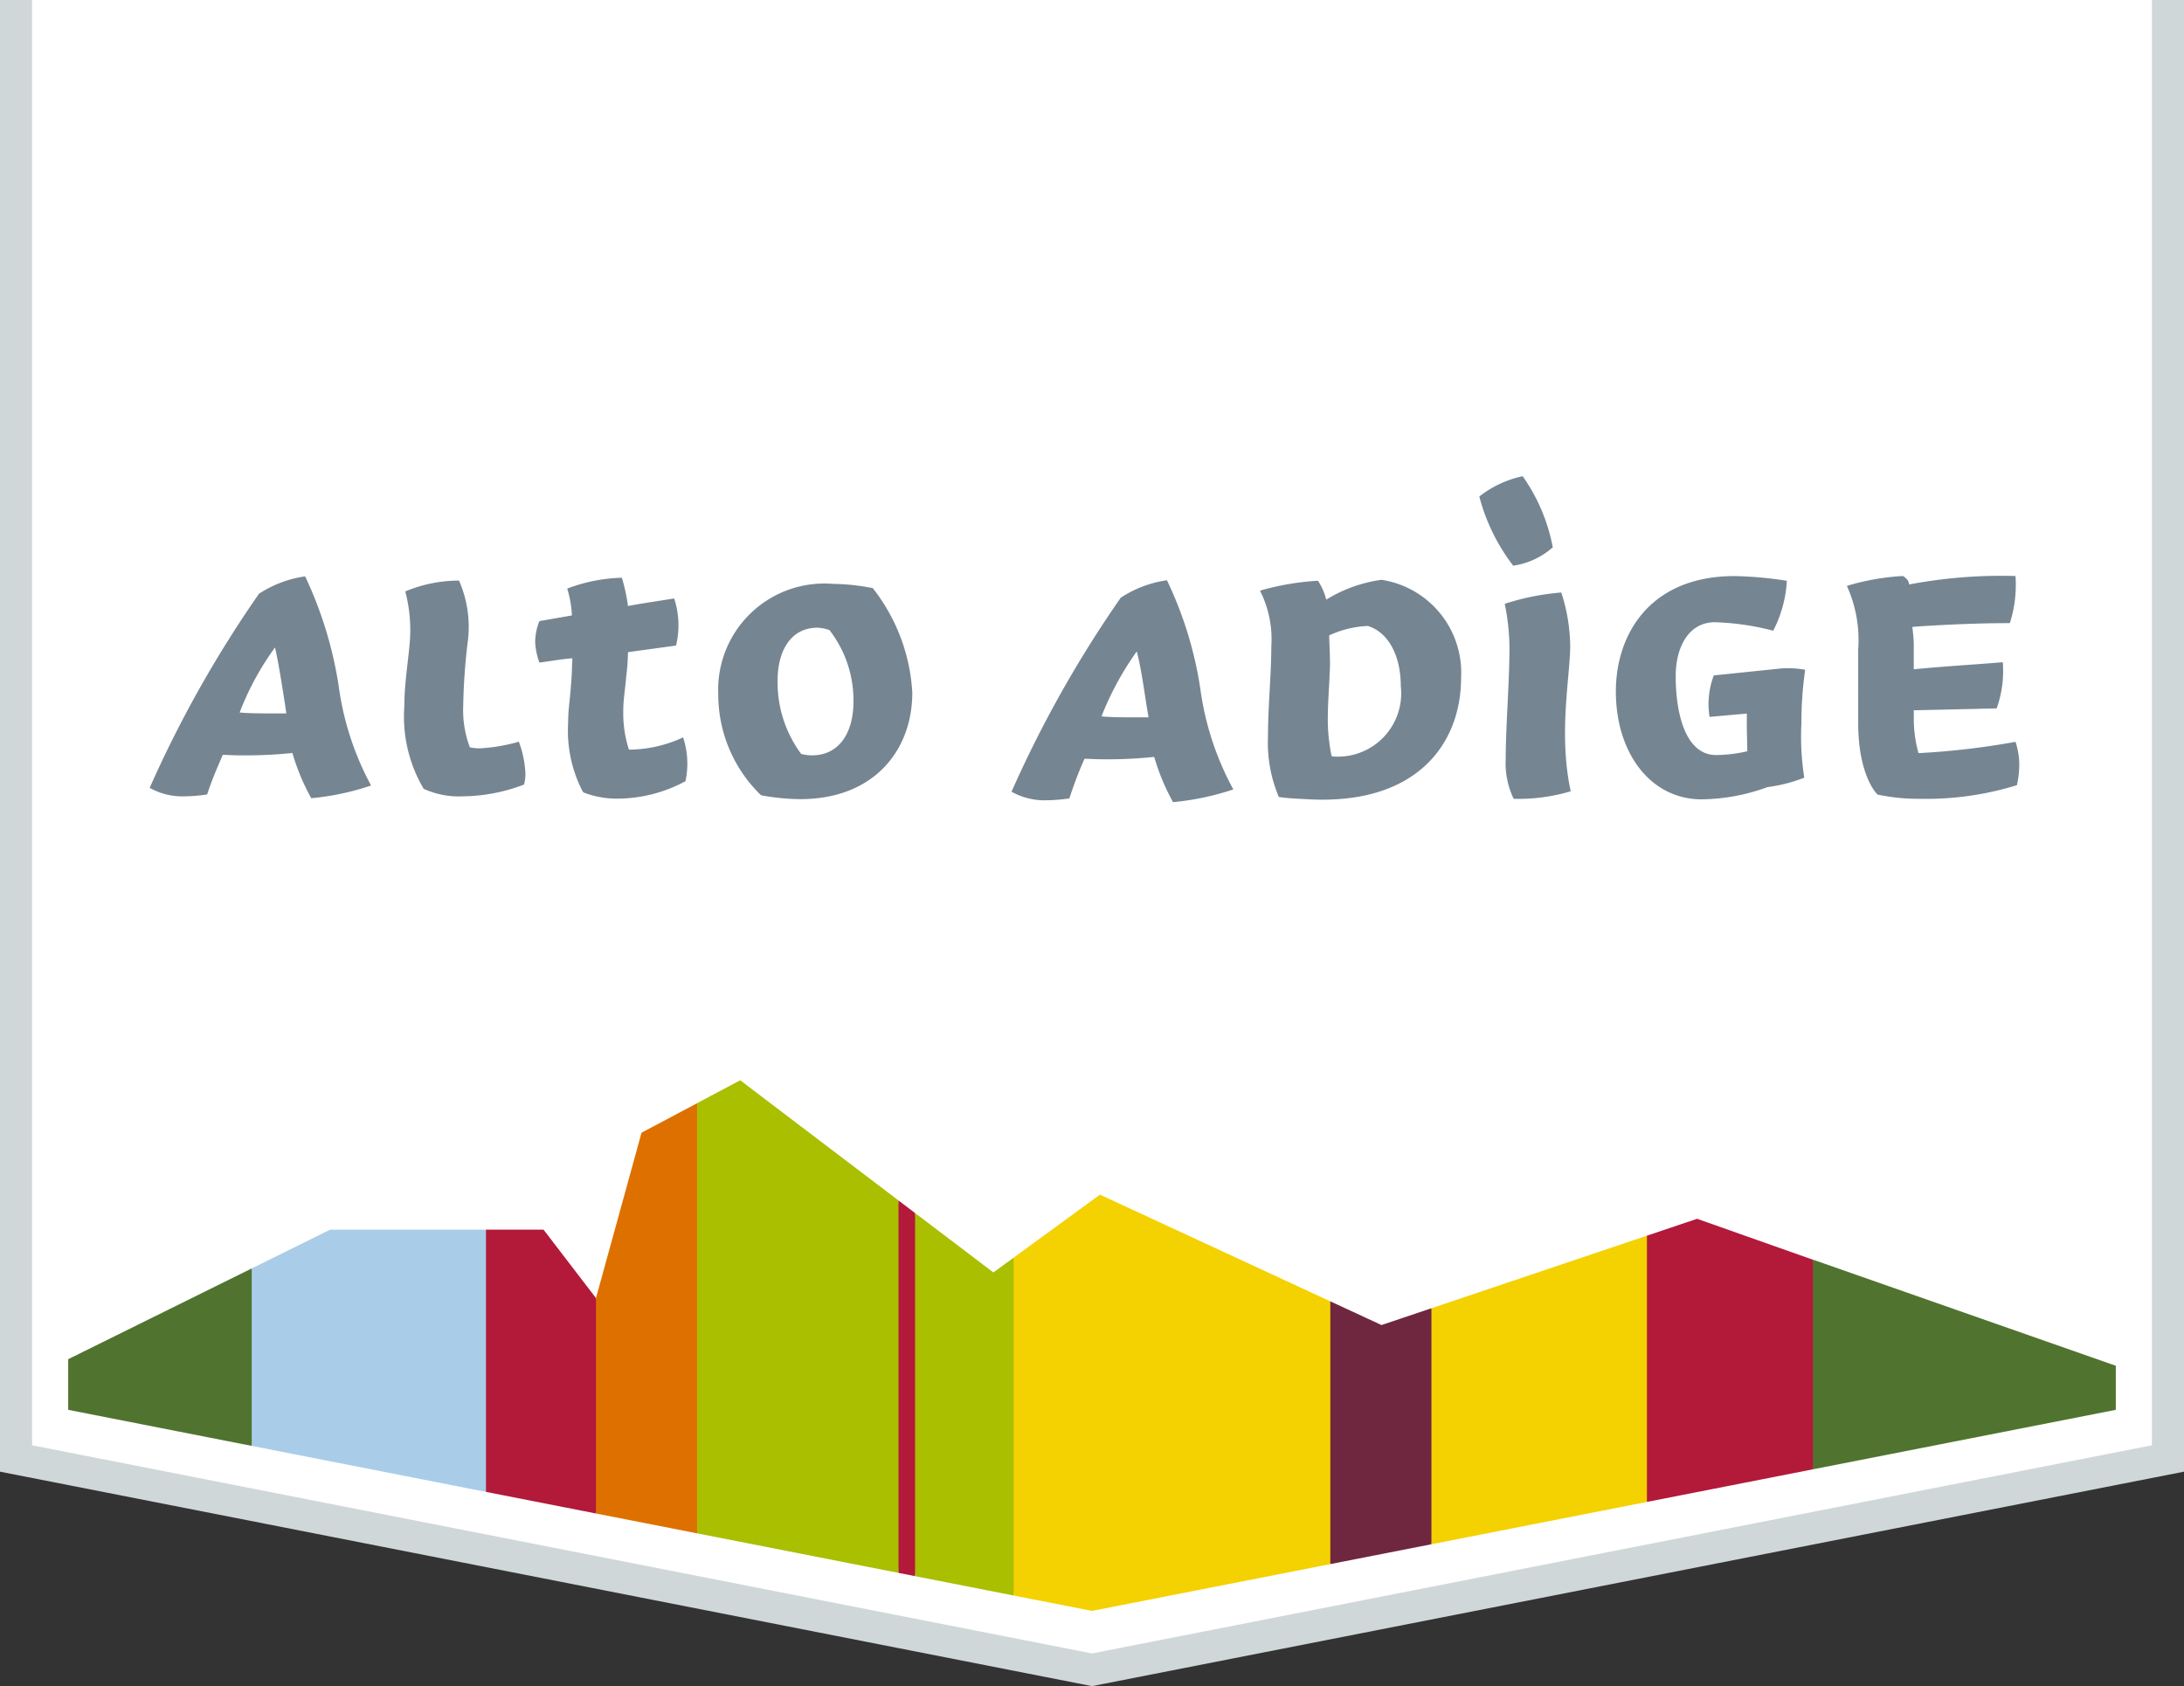
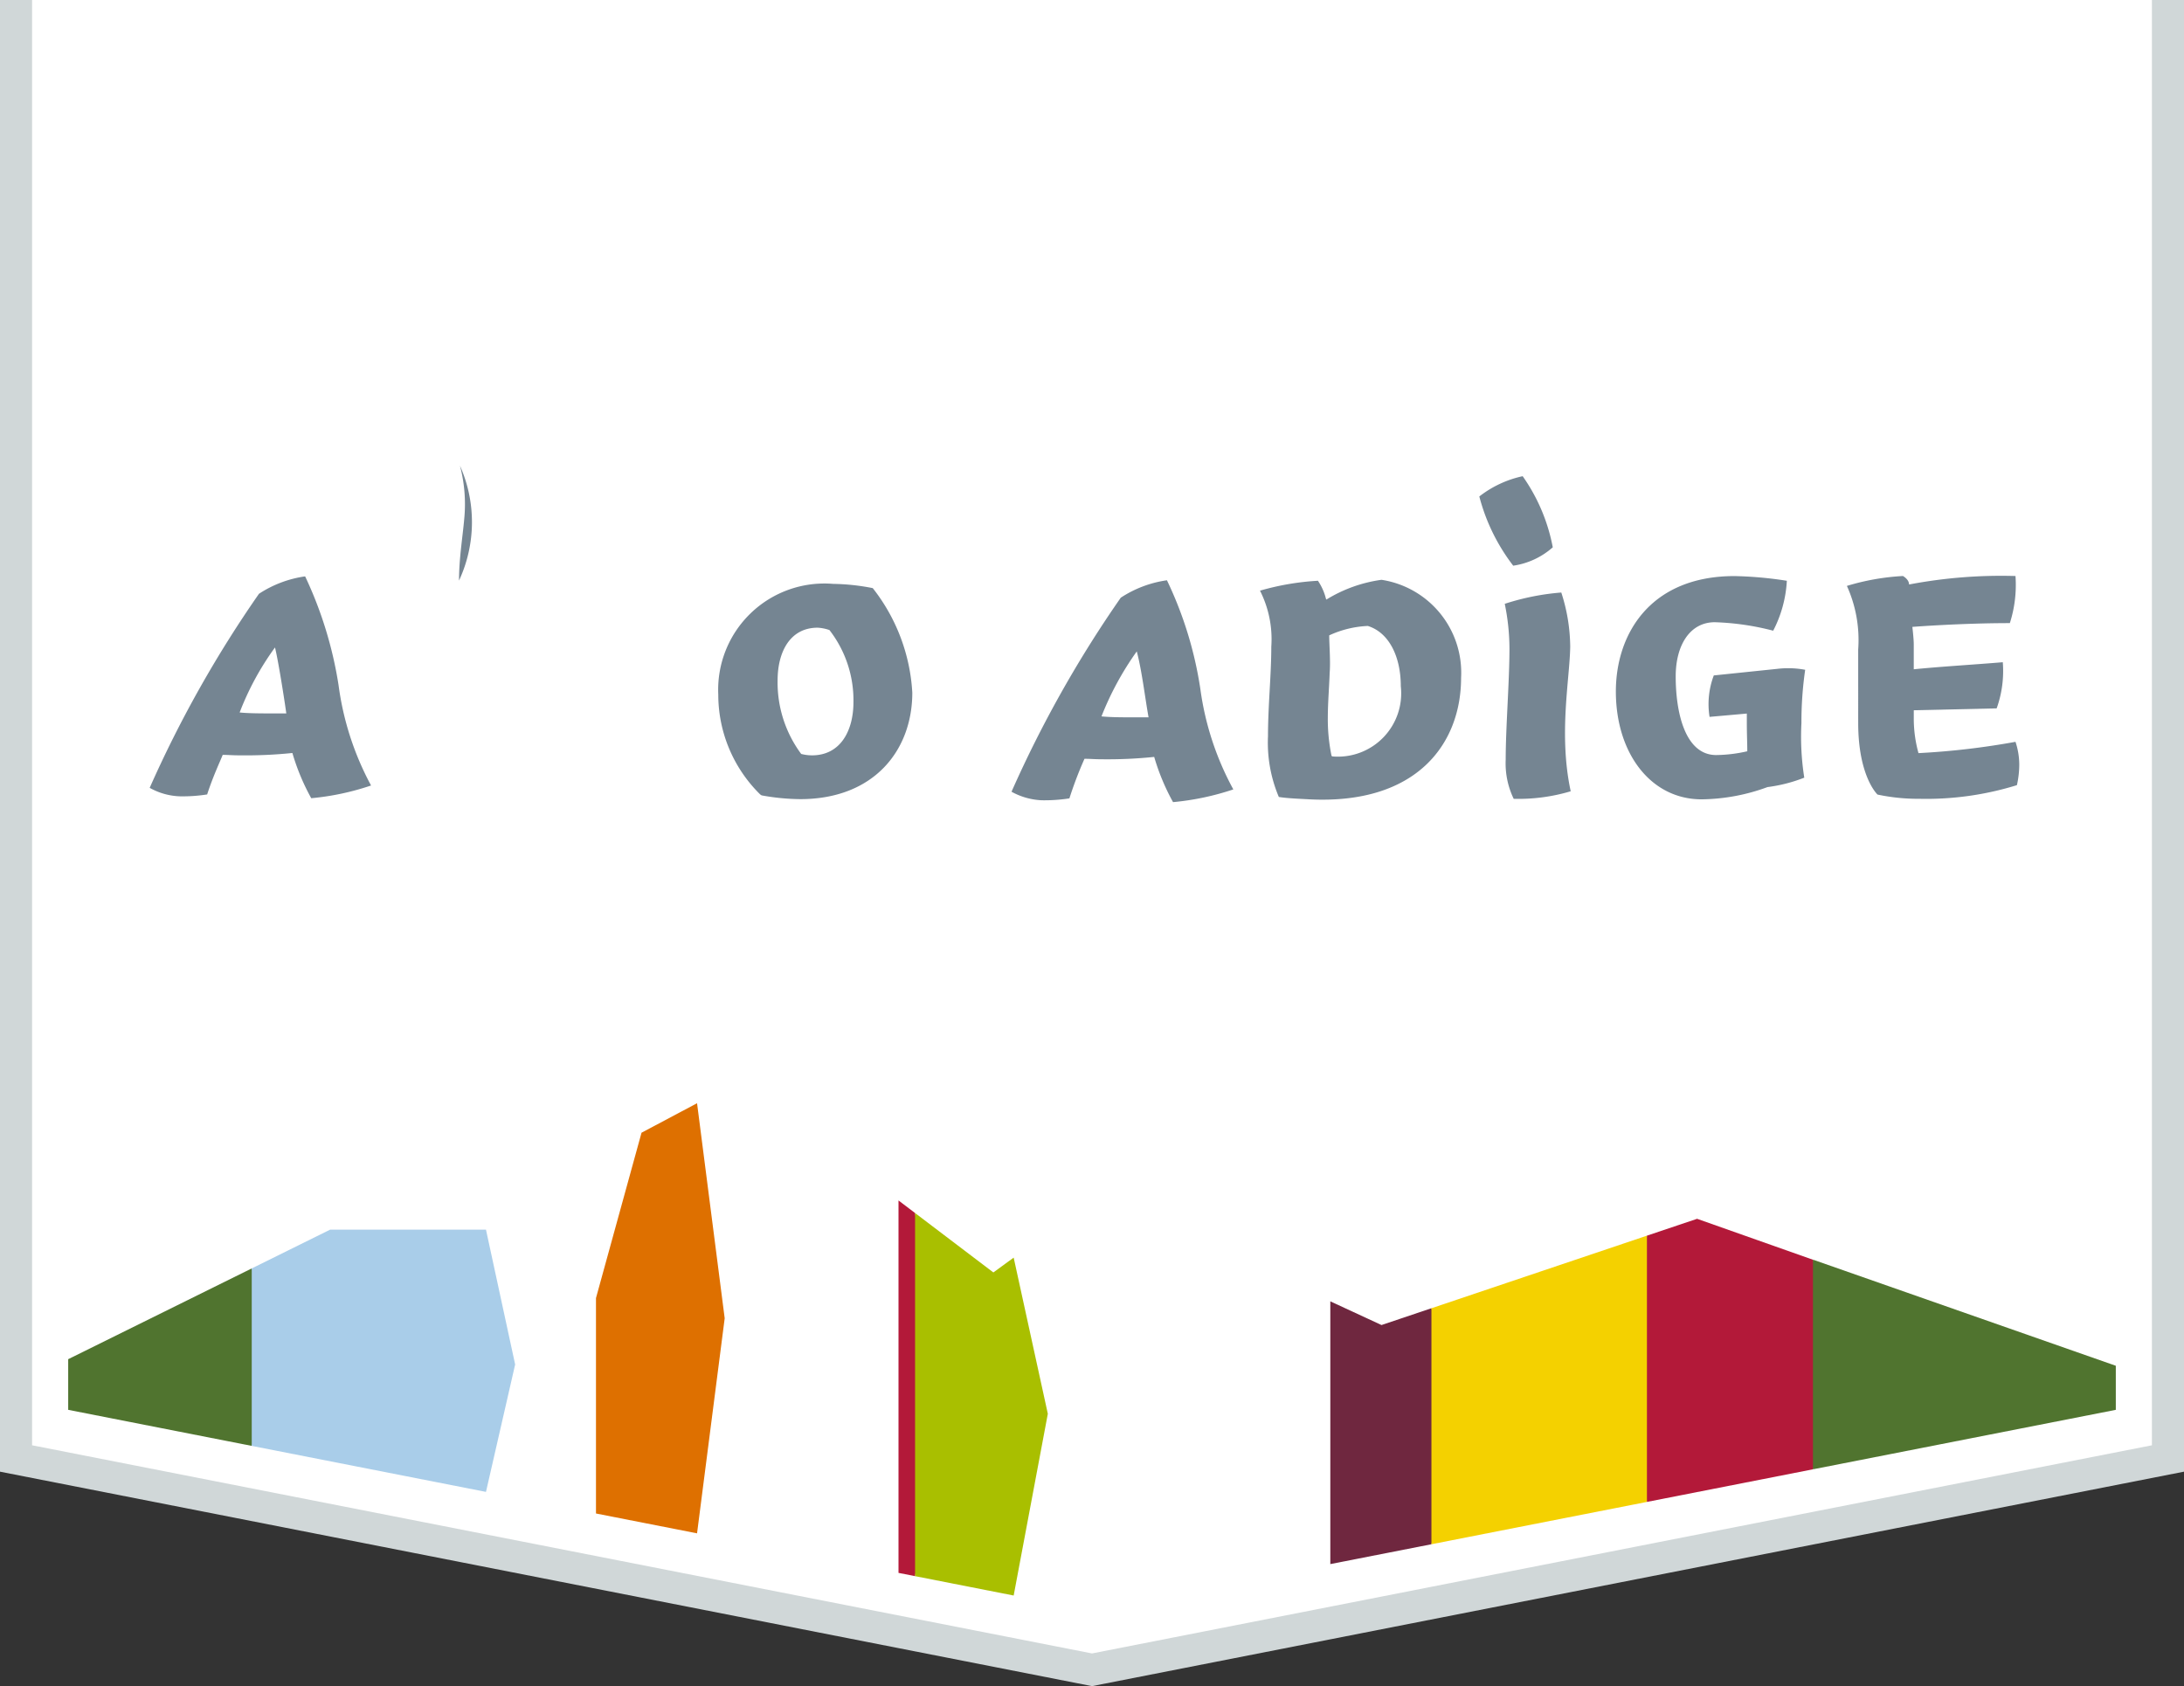
<svg xmlns="http://www.w3.org/2000/svg" viewBox="0 0 103.026 79.542">
  <rect x="0" y="0" width="103.026" height="79.542" fill="#333333" stroke="none" />
  <defs>
    <style>.cls-1{fill:#d0d7d8;}.cls-2{fill:#fff;}.cls-3{fill:#50742f;}.cls-4{fill:#a9cde9;}.cls-5{fill:#b31939;}.cls-6{fill:#de7000;}.cls-7{fill:#a9bf00;}.cls-8{fill:#f4d100;}.cls-9{fill:#6f273f;}.cls-10{fill:#758592;}</style>
  </defs>
  <title>ALTO-Pointer_Outline_RGB_S</title>
  <g id="Ebene_2" data-name="Ebene 2">
    <g id="Alto_Adige" data-name="Alto Adige">
      <g id="Pointer">
        <g id="Pointer_Outline" data-name="Pointer Outline">
          <polygon class="cls-1" points="0 69.425 0 0 1.511 0 51.513 10 101.514 0 103.026 0 103.026 69.425 51.513 79.542 0 69.425" />
          <polygon id="Pointer-2" data-name="Pointer" class="cls-2" points="101.513 0 101.513 68.18 51.513 78 1.513 68.18 1.513 0 101.513 0" />
        </g>
        <g id="Panorama">
          <polygon class="cls-3" points="3.217 64.119 3.217 66.508 11.875 68.209 13.55 64.023 11.875 59.837 3.217 64.119" />
          <polygon class="cls-4" points="15.573 58.008 11.875 59.837 11.875 68.209 22.925 70.379 24.301 64.368 22.925 58.008 15.573 58.008" />
-           <polygon class="cls-5" points="28.114 61.236 25.64 58.008 22.925 58.008 22.925 70.379 28.114 71.398 29.504 65.57 28.114 61.236" />
          <polygon class="cls-6" points="32.882 72.334 34.186 62.189 32.882 52.044 30.263 53.435 28.114 61.236 28.114 71.398 32.882 72.334" />
-           <polygon class="cls-7" points="42.385 56.631 42.97 64.701 42.385 74.2 32.882 72.334 32.882 52.044 34.917 50.961 42.385 56.631" />
          <polygon class="cls-5" points="42.385 56.631 42.385 74.2 43.167 74.354 44.478 65.657 43.167 57.224 42.385 56.631" />
          <polygon class="cls-7" points="47.818 59.328 46.86 60.027 43.167 57.224 43.167 74.354 47.818 75.268 49.429 66.695 47.818 59.328" />
-           <polygon class="cls-8" points="62.755 73.785 63.787 67.018 62.755 61.39 51.887 56.357 47.818 59.328 47.818 75.268 51.513 75.993 62.755 73.785" />
          <polygon class="cls-9" points="67.525 72.849 68.954 67.165 67.525 61.715 65.17 62.508 62.755 61.39 62.755 73.785 67.525 72.849" />
          <polygon class="cls-8" points="77.691 70.852 79.231 64.493 77.691 58.292 67.525 61.716 67.525 72.849 77.691 70.852" />
          <polygon class="cls-5" points="85.522 69.314 87.217 64.368 85.522 59.427 80.057 57.496 77.691 58.292 77.691 70.852 85.522 69.314" />
          <polygon class="cls-3" points="85.522 59.423 85.522 69.314 99.809 66.508 99.809 64.429 85.522 59.423" />
        </g>
        <g id="Alto_Adige_S" data-name="Alto Adige_S">
          <path class="cls-10" d="M11.305,33.611c.444.044,1.044.044,1.578.044h.622c-.022-.2-.355-2.4-.533-3.111A13.267,13.267,0,0,0,11.305,33.611Zm-4.244,3.555a54.975,54.975,0,0,1,5.155-9.154,5.322,5.322,0,0,1,2.178-.822A18.752,18.752,0,0,1,15.971,32.322a13.765,13.765,0,0,0,1.533,4.733,12.244,12.244,0,0,1-2.822.6,10.413,10.413,0,0,1-.889-2.133,21.651,21.651,0,0,1-2.466.111c-.4,0-.533-.022-.822-.022-.111.289-.444.978-.733,1.866a7.348,7.348,0,0,1-1.289.089A3.123,3.123,0,0,1,7.061,37.166Z" />
-           <path class="cls-10" d="M21.653,27.389a5.439,5.439,0,0,1,.4,2.978,28.476,28.476,0,0,0-.2,2.888,5.008,5.008,0,0,0,.311,2,2.073,2.073,0,0,0,.511.045,8.144,8.144,0,0,0,1.8-.311,4.907,4.907,0,0,1,.311,1.511,1.97,1.97,0,0,1-.067.511,8.268,8.268,0,0,1-2.867.555,4.008,4.008,0,0,1-1.867-.355,6.698,6.698,0,0,1-.911-3.888c0-1.044.178-2.111.244-2.889a7.104,7.104,0,0,0-.2-2.533A6.541,6.541,0,0,1,21.653,27.389Z" />
-           <path class="cls-10" d="M27.49,37.344a6.228,6.228,0,0,1-.689-3.244c0-.644.089-1.089.133-1.777.045-.444.045-.866.067-1.267-.422.022-1.178.156-1.555.2a3.167,3.167,0,0,1-.2-.978,2.655,2.655,0,0,1,.2-.978l1.533-.267a5.053,5.053,0,0,0-.222-1.267,7.8,7.8,0,0,1,2.578-.511,8.279,8.279,0,0,1,.289,1.333c.844-.155,1.355-.222,2.178-.356a4.054,4.054,0,0,1,.089,2.222l-2.267.311a11.249,11.249,0,0,1-.089,1.2c-.044.6-.133 1-.133,1.555a5.576,5.576,0,0,0,.267,1.844,6.116,6.116,0,0,0,2.555-.578,3.927,3.927,0,0,1,.111,2.067,6.795,6.795,0,0,1-3.222.822,4.312,4.312,0,0,1-1.578-.289Z" />
+           <path class="cls-10" d="M21.653,27.389c0-1.044.178-2.111.244-2.889a7.104,7.104,0,0,0-.2-2.533A6.541,6.541,0,0,1,21.653,27.389Z" />
          <path class="cls-10" d="M40.26,33.122a5.404,5.404,0,0,0-1.133-3.4,2.037,2.037,0,0,0-.556-.111c-1.311,0-1.889,1.155-1.889,2.488A5.654,5.654,0,0,0,37.794,35.566a2.01,2.01,0,0,0,.511.067C39.66,35.633,40.26,34.455,40.26,33.122Zm-4.399,4.355a6.603,6.603,0,0,1-1.978-4.711,5.012,5.012,0,0,1,5.421-5.222,10.301,10.301,0,0,1,1.866.2,8.756,8.756,0,0,1,1.866,4.933c0,2.711-1.8,5.022-5.288,5.022a10.53,10.53,0,0,1-1.822-.178Z" />
          <path class="cls-10" d="M51.96,33.795c.444.045,1.044.045,1.599.045h.622c-.178-1-.311-2.178-.556-3.111A14.251,14.251,0,0,0,51.96,33.795Zm-4.244,3.555a54.995,54.995,0,0,1,5.154-9.154,5.323,5.323,0,0,1,2.178-.822,18.041,18.041,0,0,1,1.577,5.133,13.725,13.725,0,0,0,1.555,4.733,12.527,12.527,0,0,1-2.844.6,10.396,10.396,0,0,1-.889-2.133,21.452,21.452,0,0,1-2.467.111c-.377,0-.511-.022-.822-.022a18.487,18.487,0,0,0-.711,1.867,7.688,7.688,0,0,1-1.311.089A3.24,3.24,0,0,1,47.717,37.35Z" />
          <path class="cls-10" d="M62.858,35.684a2.986,2.986,0,0,0,3.222-3.311c0-1.4-.556-2.533-1.555-2.844a4.822,4.822,0,0,0-1.822.444c0,.422.066,1.222.022,1.755-.022.689-.088,1.422-.088,2.155a8.467,8.467,0,0,0,.177,1.778ZM62.569,28.285a6.689,6.689,0,0,1,2.6-.933,4.432,4.432,0,0,1,3.755,4.622c0,3.111-2.089,5.999-7.176,5.733-.378-.022-1.022-.044-1.422-.111a6.579,6.579,0,0,1-.511-2.866c0-1.422.156-2.889.156-4.222a5.072,5.072,0,0,0-.533-2.644,12.304,12.304,0,0,1,2.733-.467,2.656,2.656,0,0,1,.377.844Z" />
          <path class="cls-10" d="M71.406,37.684a3.842,3.842,0,0,1-.378-1.844c0-1.533.178-3.688.178-5.244a10.613,10.613,0,0,0-.222-2.111,11.501,11.501,0,0,1,2.667-.533,8.453,8.453,0,0,1,.421,2.555c-.022,1.533-.555,4.133.023,6.821A8.625,8.625,0,0,1,71.406,37.684Zm.422-15.22a5.073,5.073,0,0,0-2.044.956,9.113,9.113,0,0,0,1.599,3.266,3.596,3.596,0,0,0,1.866-.867A8.577,8.577,0,0,0,71.828,22.463Z" />
          <path class="cls-10" d="M80.645,33.818a3.819,3.819,0,0,1,.2-1.955l3-.311a4.352,4.352,0,0,1,1.311.045,17.128,17.128,0,0,0-.177,2.511,12.442,12.442,0,0,0,.134,2.578,7.221,7.221,0,0,1-1.734.444,9.247,9.247,0,0,1-3.11.578c-2.4,0-4.044-2.177-4.044-5.088,0-2.711,1.622-5.444,5.599-5.444a18.1,18.1,0,0,1,2.467.222,5.783,5.783,0,0,1-.644,2.355,12.353,12.353,0,0,0-2.755-.4c-1.177,0-1.844,1.089-1.844,2.555,0,1.711.444,3.711,1.91,3.711a6.873,6.873,0,0,0,1.467-.178c0-.378-.022-.8-.022-1.378V33.662Z" />
          <path class="cls-10" d="M87.657,30.64a6.2,6.2,0,0,0-.533-3,11.122,11.122,0,0,1,2.644-.467s.288.156.288.4a23.244,23.244,0,0,1,5.021-.4,5.924,5.924,0,0,1-.266,2.222c-2.311,0-4.599.178-4.599.178s.066.556.066.822v1.178c1.333-.133,2.888-.222,4.2-.333a5.243,5.243,0,0,1-.289,2.177l-3.91.089v.444a6.096,6.096,0,0,0,.222,1.578,35.716,35.716,0,0,0,4.576-.533,3.437,3.437,0,0,1,.178,1.066,4.497,4.497,0,0,1-.111.978,14.433,14.433,0,0,1-4.599.644,9.218,9.218,0,0,1-1.977-.2s-.911-.844-.911-3.377Z" />
        </g>
      </g>
    </g>
  </g>
</svg>